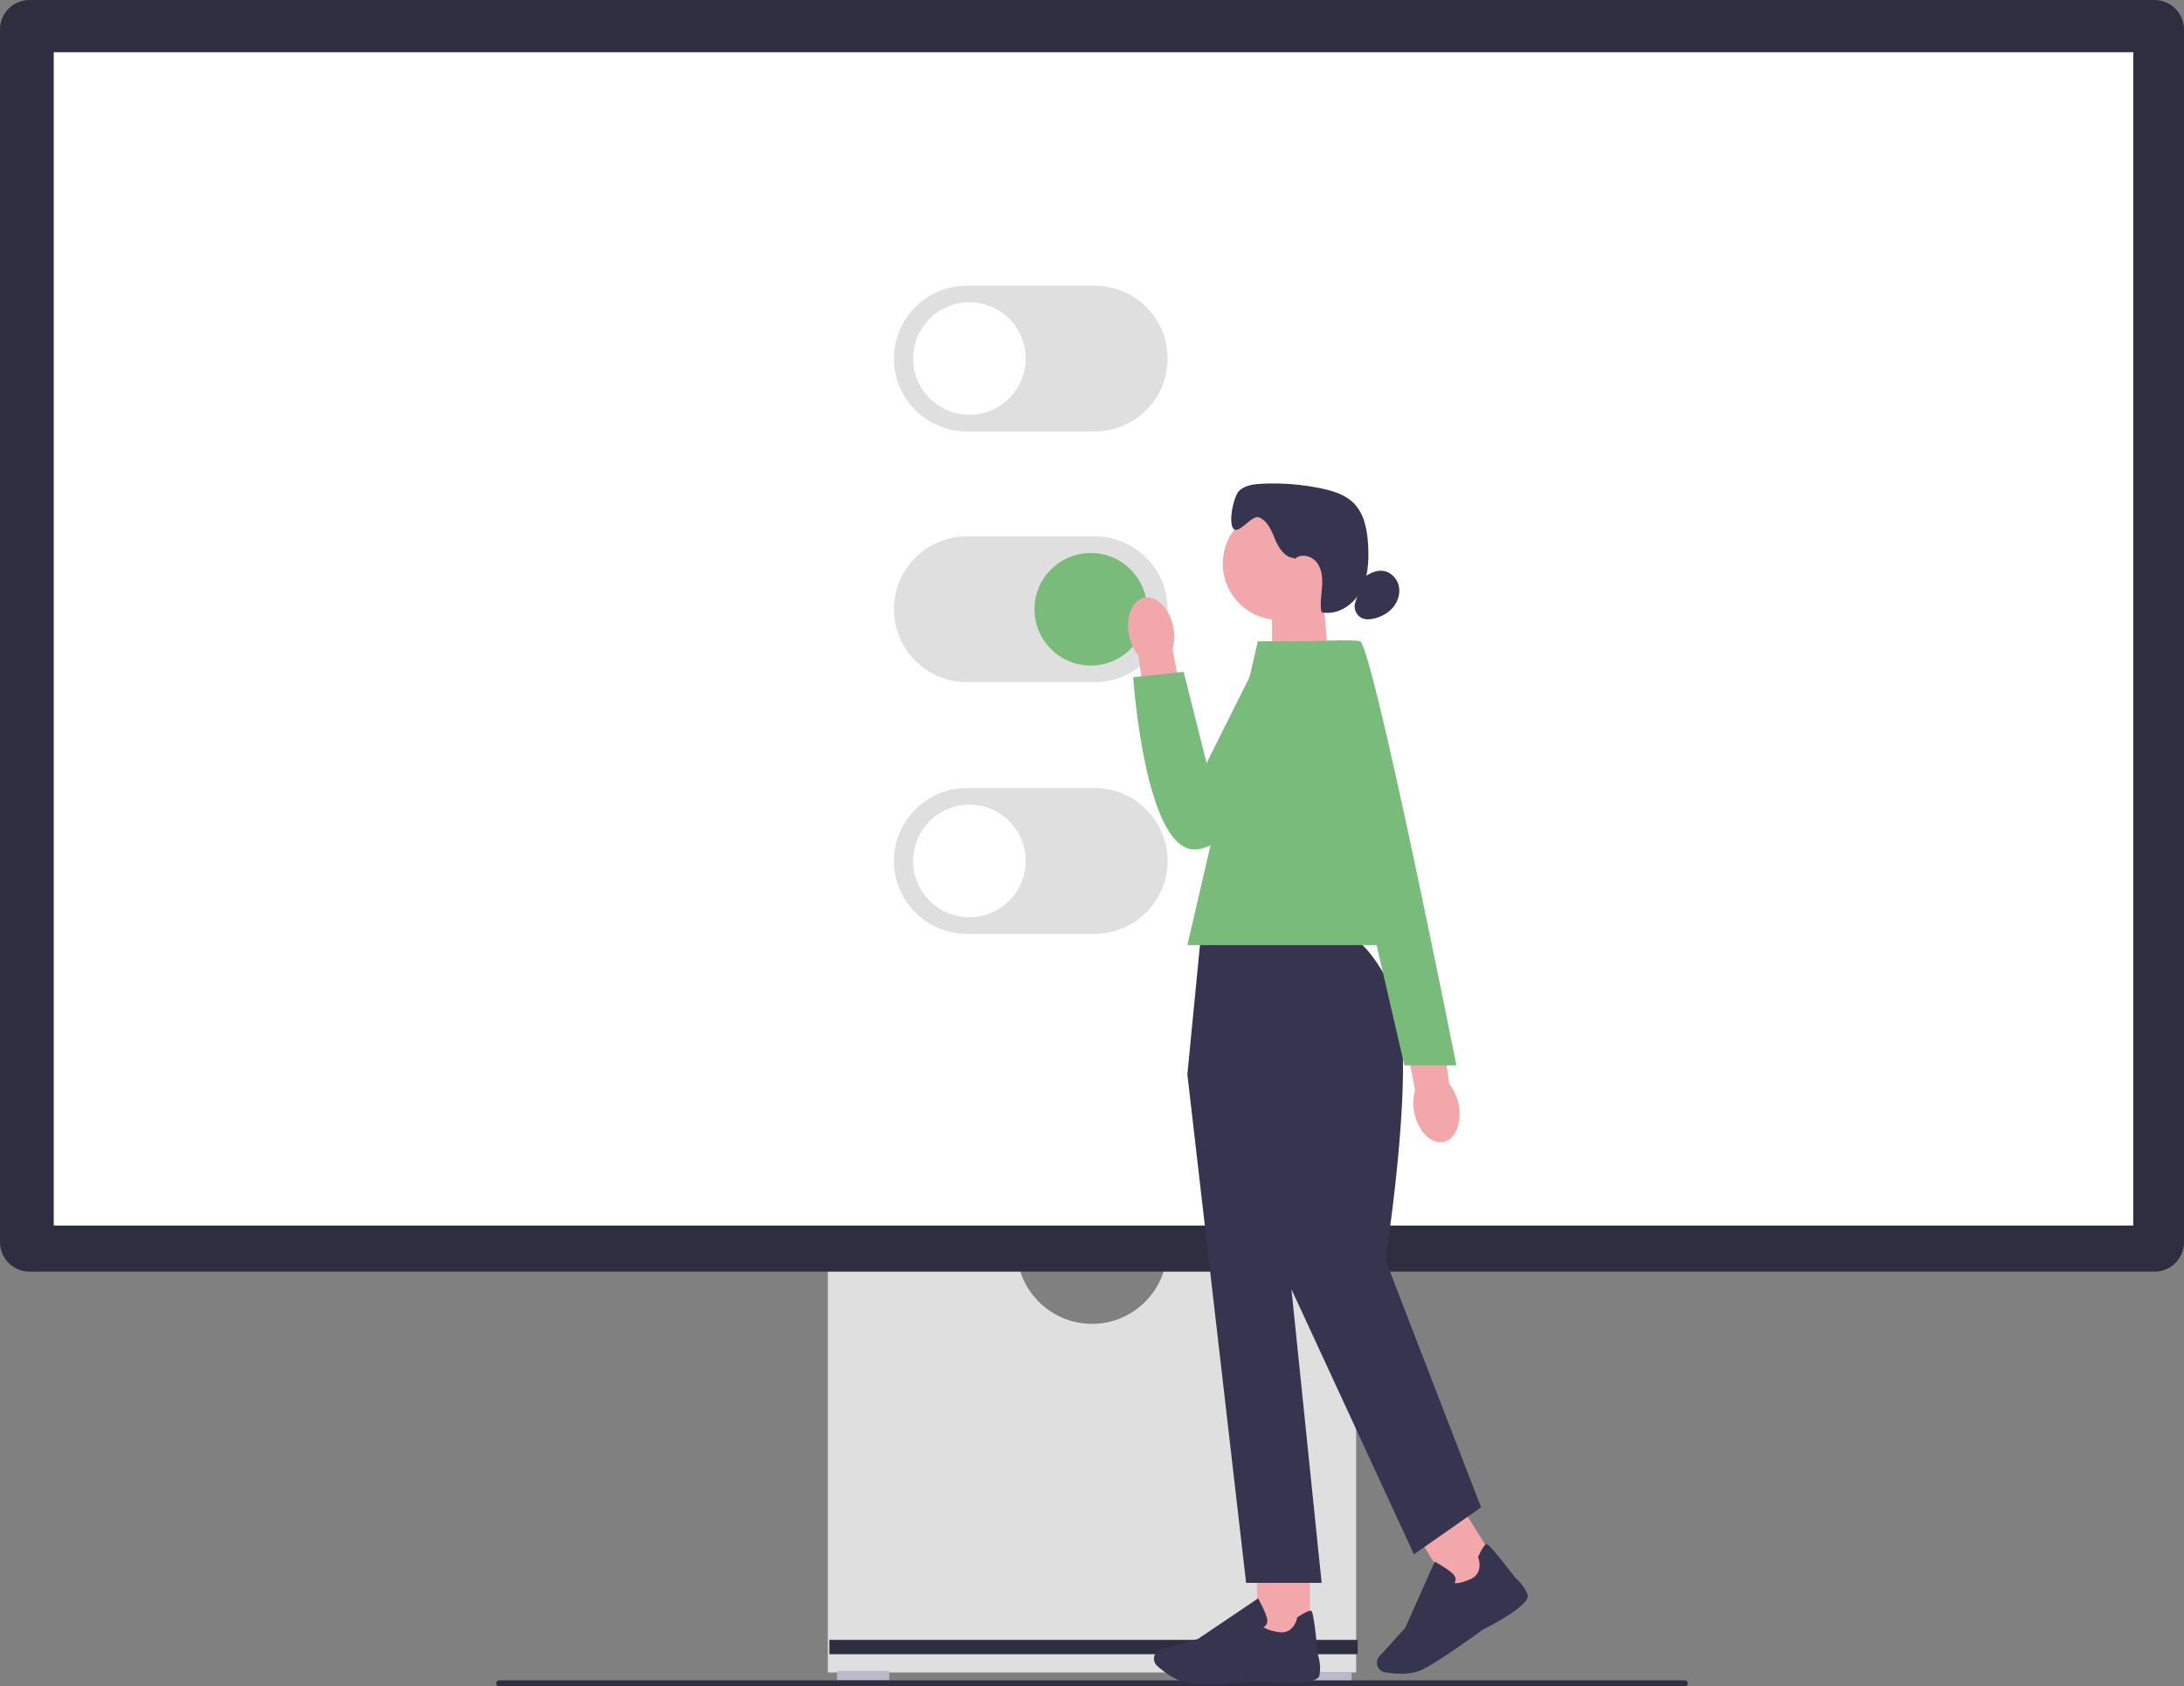
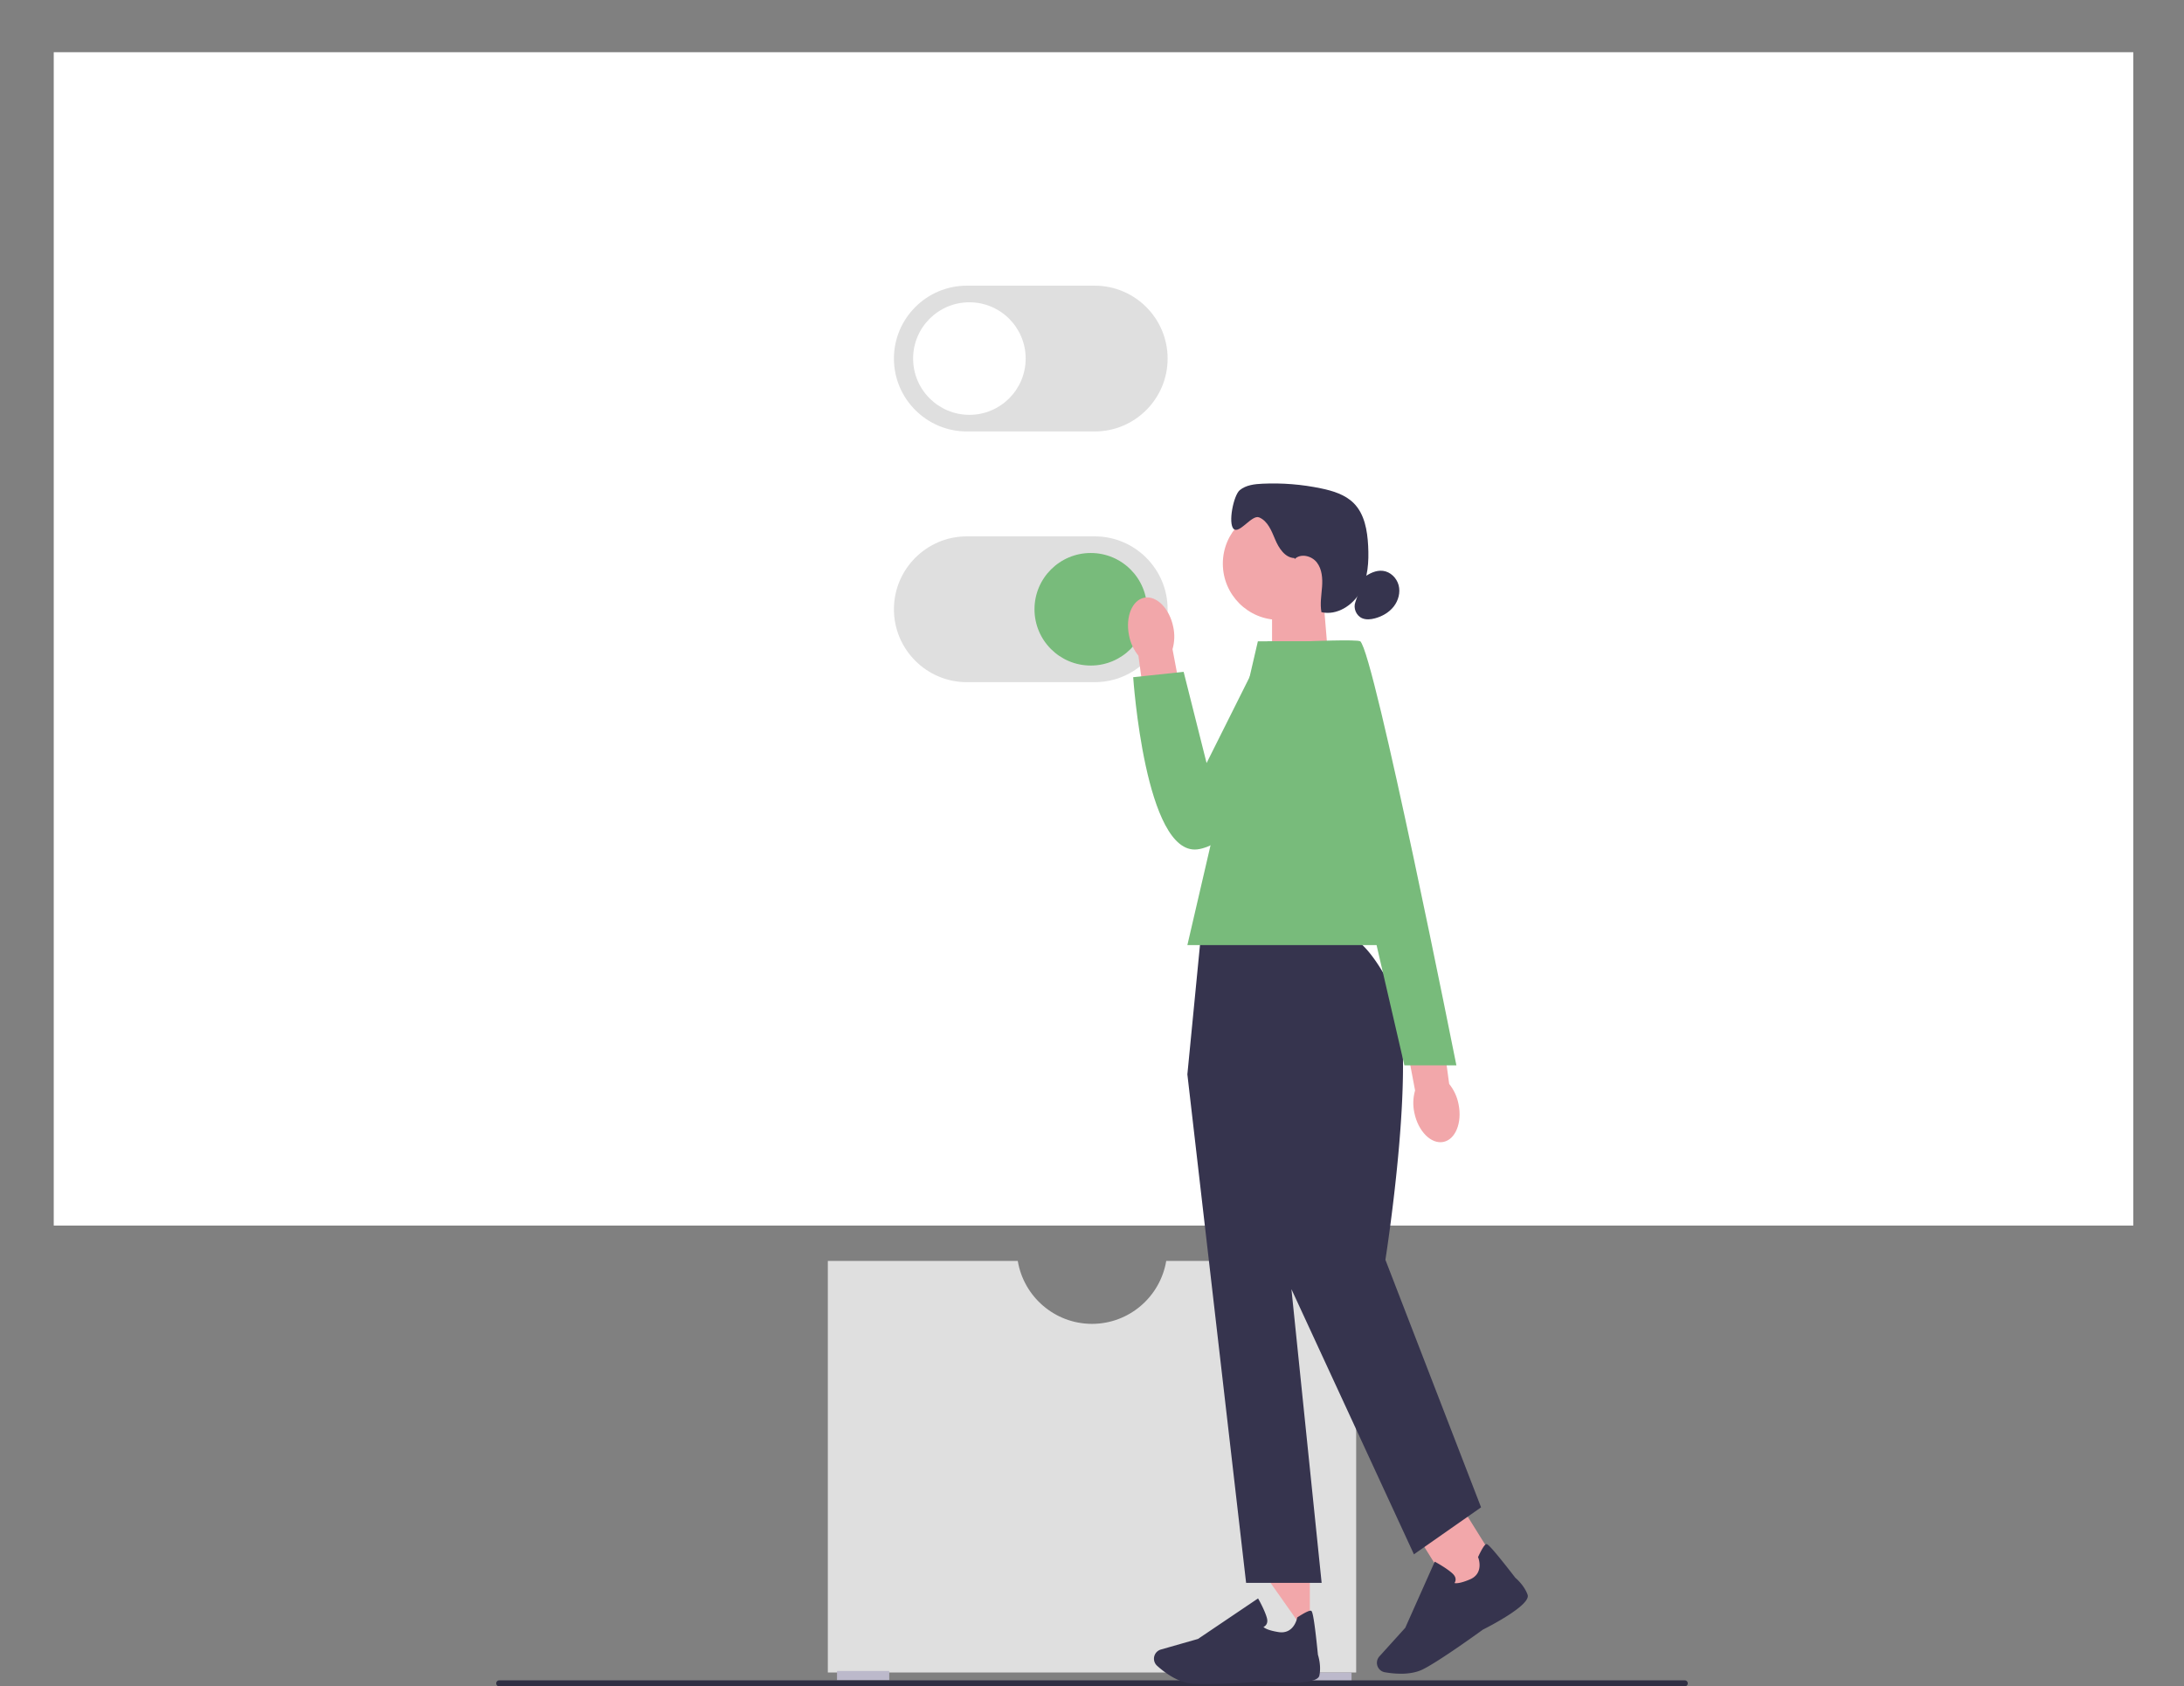
<svg xmlns="http://www.w3.org/2000/svg" width="655.86" height="506.44">
  <rect width="100%" height="100%" fill="#808080" stroke="none" />
  <path fill="#dfdfdf" d="M350.22 378.66c-1.77 10.71-11.09 18.91-22.29 18.91s-20.53-8.2-22.29-18.91H248.6v123.61h158.66V378.66h-57.04Z" />
  <path fill="#bcb9cb" d="M251.36 501.81h15.68v2.77h-15.68zm138.83.46h15.68v2.77h-15.68z" />
-   <path fill="#2f2e41" d="M249.06 492.47h158.66v4.3H249.06zm397.95-110.58H8.85c-4.88 0-8.85-3.97-8.85-8.85V8.85C0 3.97 3.97 0 8.85 0h638.16c4.88 0 8.85 3.97 8.85 8.85v364.2c0 4.88-3.97 8.85-8.85 8.85Z" />
  <path fill="#fff" d="M16.14 15.68h624.49v352.37H16.14z" />
  <path fill="#dfdfdf" d="M328.75 129.57h-38.41c-12.07 0-21.89-9.82-21.89-21.89s9.82-21.89 21.89-21.89h38.41c12.07 0 21.89 9.82 21.89 21.89s-9.82 21.89-21.89 21.89Z" />
  <circle cx="291.11" cy="107.68" r="16.9" fill="#fff" />
-   <path fill="#dfdfdf" d="M328.75 280.44h-38.41c-12.07 0-21.89-9.82-21.89-21.89s9.82-21.89 21.89-21.89h38.41c12.07 0 21.89 9.82 21.89 21.89s-9.82 21.89-21.89 21.89Z" />
  <circle cx="291.11" cy="258.55" r="16.9" fill="#fff" />
  <path fill="#dfdfdf" d="M328.75 204.86h-38.41c-12.07 0-21.89-9.82-21.89-21.89s9.82-21.89 21.89-21.89h38.41c12.07 0 21.89 9.82 21.89 21.89s-9.82 21.89-21.89 21.89Z" />
  <circle cx="327.56" cy="182.97" r="16.9" fill="#78bb7b" />
  <path fill="#2f2e43" d="M149 505.53c0 .5.4.91.91.91h356.03c.5 0 .91-.4.91-.91s-.4-.91-.91-.91H149.91c-.5 0-.91.4-.91.91Z" />
  <path fill="#f2a7aa" d="M398.94 198.22 382 203.79V179.4h15.37l1.57 18.82z" />
  <circle cx="384.1" cy="169.27" r="16.88" fill="#f2a7aa" />
  <path fill="#36344e" d="M388.73 167.6c-2.83-.09-4.68-2.94-5.78-5.55s-2.23-5.6-4.85-6.68c-2.14-.88-5.92 5.07-7.62 3.48-1.76-1.65-.04-10.13 1.83-11.66s4.43-1.82 6.84-1.93c5.88-.27 11.8.2 17.57 1.41 3.57.74 7.24 1.86 9.81 4.44 3.26 3.27 4.09 8.21 4.33 12.82.24 4.72-.03 9.66-2.33 13.79-2.3 4.13-7.1 7.18-11.7 6.12-.46-2.5 0-5.07.19-7.61.18-2.54 0-5.28-1.56-7.31s-4.86-2.82-6.67-1.03" />
  <path fill="#36344e" d="M409.5 173.45c1.69-1.24 3.71-2.27 5.79-2.02 2.25.27 4.14 2.12 4.72 4.31s-.07 4.6-1.46 6.39-3.45 2.97-5.64 3.56c-1.26.34-2.65.48-3.85-.03-1.78-.76-2.73-3.03-2.04-4.84" />
-   <path fill="#f2a7aa" d="M377.48 469.58h15.87v22.51h-15.87z" />
+   <path fill="#f2a7aa" d="M377.48 469.58h15.87v22.51z" />
  <path fill="#36344e" d="M362.02 505.72c-1.67 0-3.15-.04-4.27-.14-4.22-.39-8.24-3.5-10.26-5.32-.91-.82-1.2-2.12-.73-3.24a2.86 2.86 0 0 1 1.86-1.65l11.14-3.18 18.04-12.17.2.36c.08.13 1.85 3.32 2.44 5.48.23.82.17 1.5-.18 2.03-.24.37-.57.58-.84.7.33.34 1.35 1.03 4.5 1.54 4.6.73 5.57-4.04 5.61-4.24l.03-.16.14-.09c2.19-1.41 3.54-2.05 4-1.91.29.09.78.23 2.08 13.22.13.41 1.05 3.4.42 6.25-.68 3.11-14.26 2.04-16.97 1.79-.08 0-10.25.73-17.21.73Z" />
  <path fill="#f2a7aa" d="m425.065 460.284 13.466-8.398 11.912 19.1-13.466 8.398z" />
  <path fill="#36344e" d="M420.65 502.63c-1.86 0-3.57-.22-4.79-.44a2.857 2.857 0 0 1-2.33-2.37c-.14-.86.12-1.73.7-2.38l7.77-8.59 8.86-19.87.36.2c.14.07 3.33 1.84 4.97 3.36.63.58.94 1.19.93 1.82 0 .44-.17.79-.34 1.04.46.12 1.69.16 4.63-1.08 4.29-1.81 2.59-6.37 2.51-6.56l-.06-.15.07-.15c1.11-2.36 1.91-3.61 2.38-3.74.29-.08.78-.21 8.76 10.11.33.27 2.69 2.33 3.67 5.08 1.07 3-11.02 9.27-13.45 10.5-.07.06-12.73 9.26-17.92 11.87-2.06 1.04-4.5 1.36-6.72 1.36Zm-15.62-221.32H360.6l-4.03 41.33 17.64 152.71h22.68l-9.07-88.2 36.79 79.63 20.16-14.11-28.73-74.34s10.26-64.76 2.2-80.89c-8.06-16.13-13.21-16.13-13.21-16.13Z" />
  <path fill="#78bb7b" d="M427.13 283.83h-70.56l21.17-91.23h30.74l18.65 91.23z" />
  <path fill="#f2a7aa" d="M339.05 190.81c-1.13-5.55.94-10.62 4.6-11.32 3.67-.7 7.55 3.23 8.68 8.78.48 2.21.41 4.5-.22 6.69l4.46 23.57-11.53 1.82-3.17-23.43c-1.43-1.79-2.4-3.88-2.82-6.11Z" />
  <path fill="#78bb7b" d="M407.73 192.6h-27.11l-18.28 36.55-6.89-27.39-15.15 1.61s3.58 53.52 19.25 51.71 52.2-50.03 48.18-62.48Z" />
  <path fill="#f2a7aa" d="M438.01 331.62c1.13 5.55-.94 10.62-4.6 11.32-3.67.7-7.55-3.23-8.68-8.78-.48-2.21-.41-4.5.22-6.69l-4.46-23.57 11.53-1.82 3.17 23.43c1.43 1.79 2.4 3.88 2.82 6.11Z" />
  <path fill="#78bb7b" d="M392.28 192.6s15.41-.65 16.21 0c4.2 3.44 28.87 127.34 28.87 127.34h-15.62L392.29 192.6Z" />
</svg>